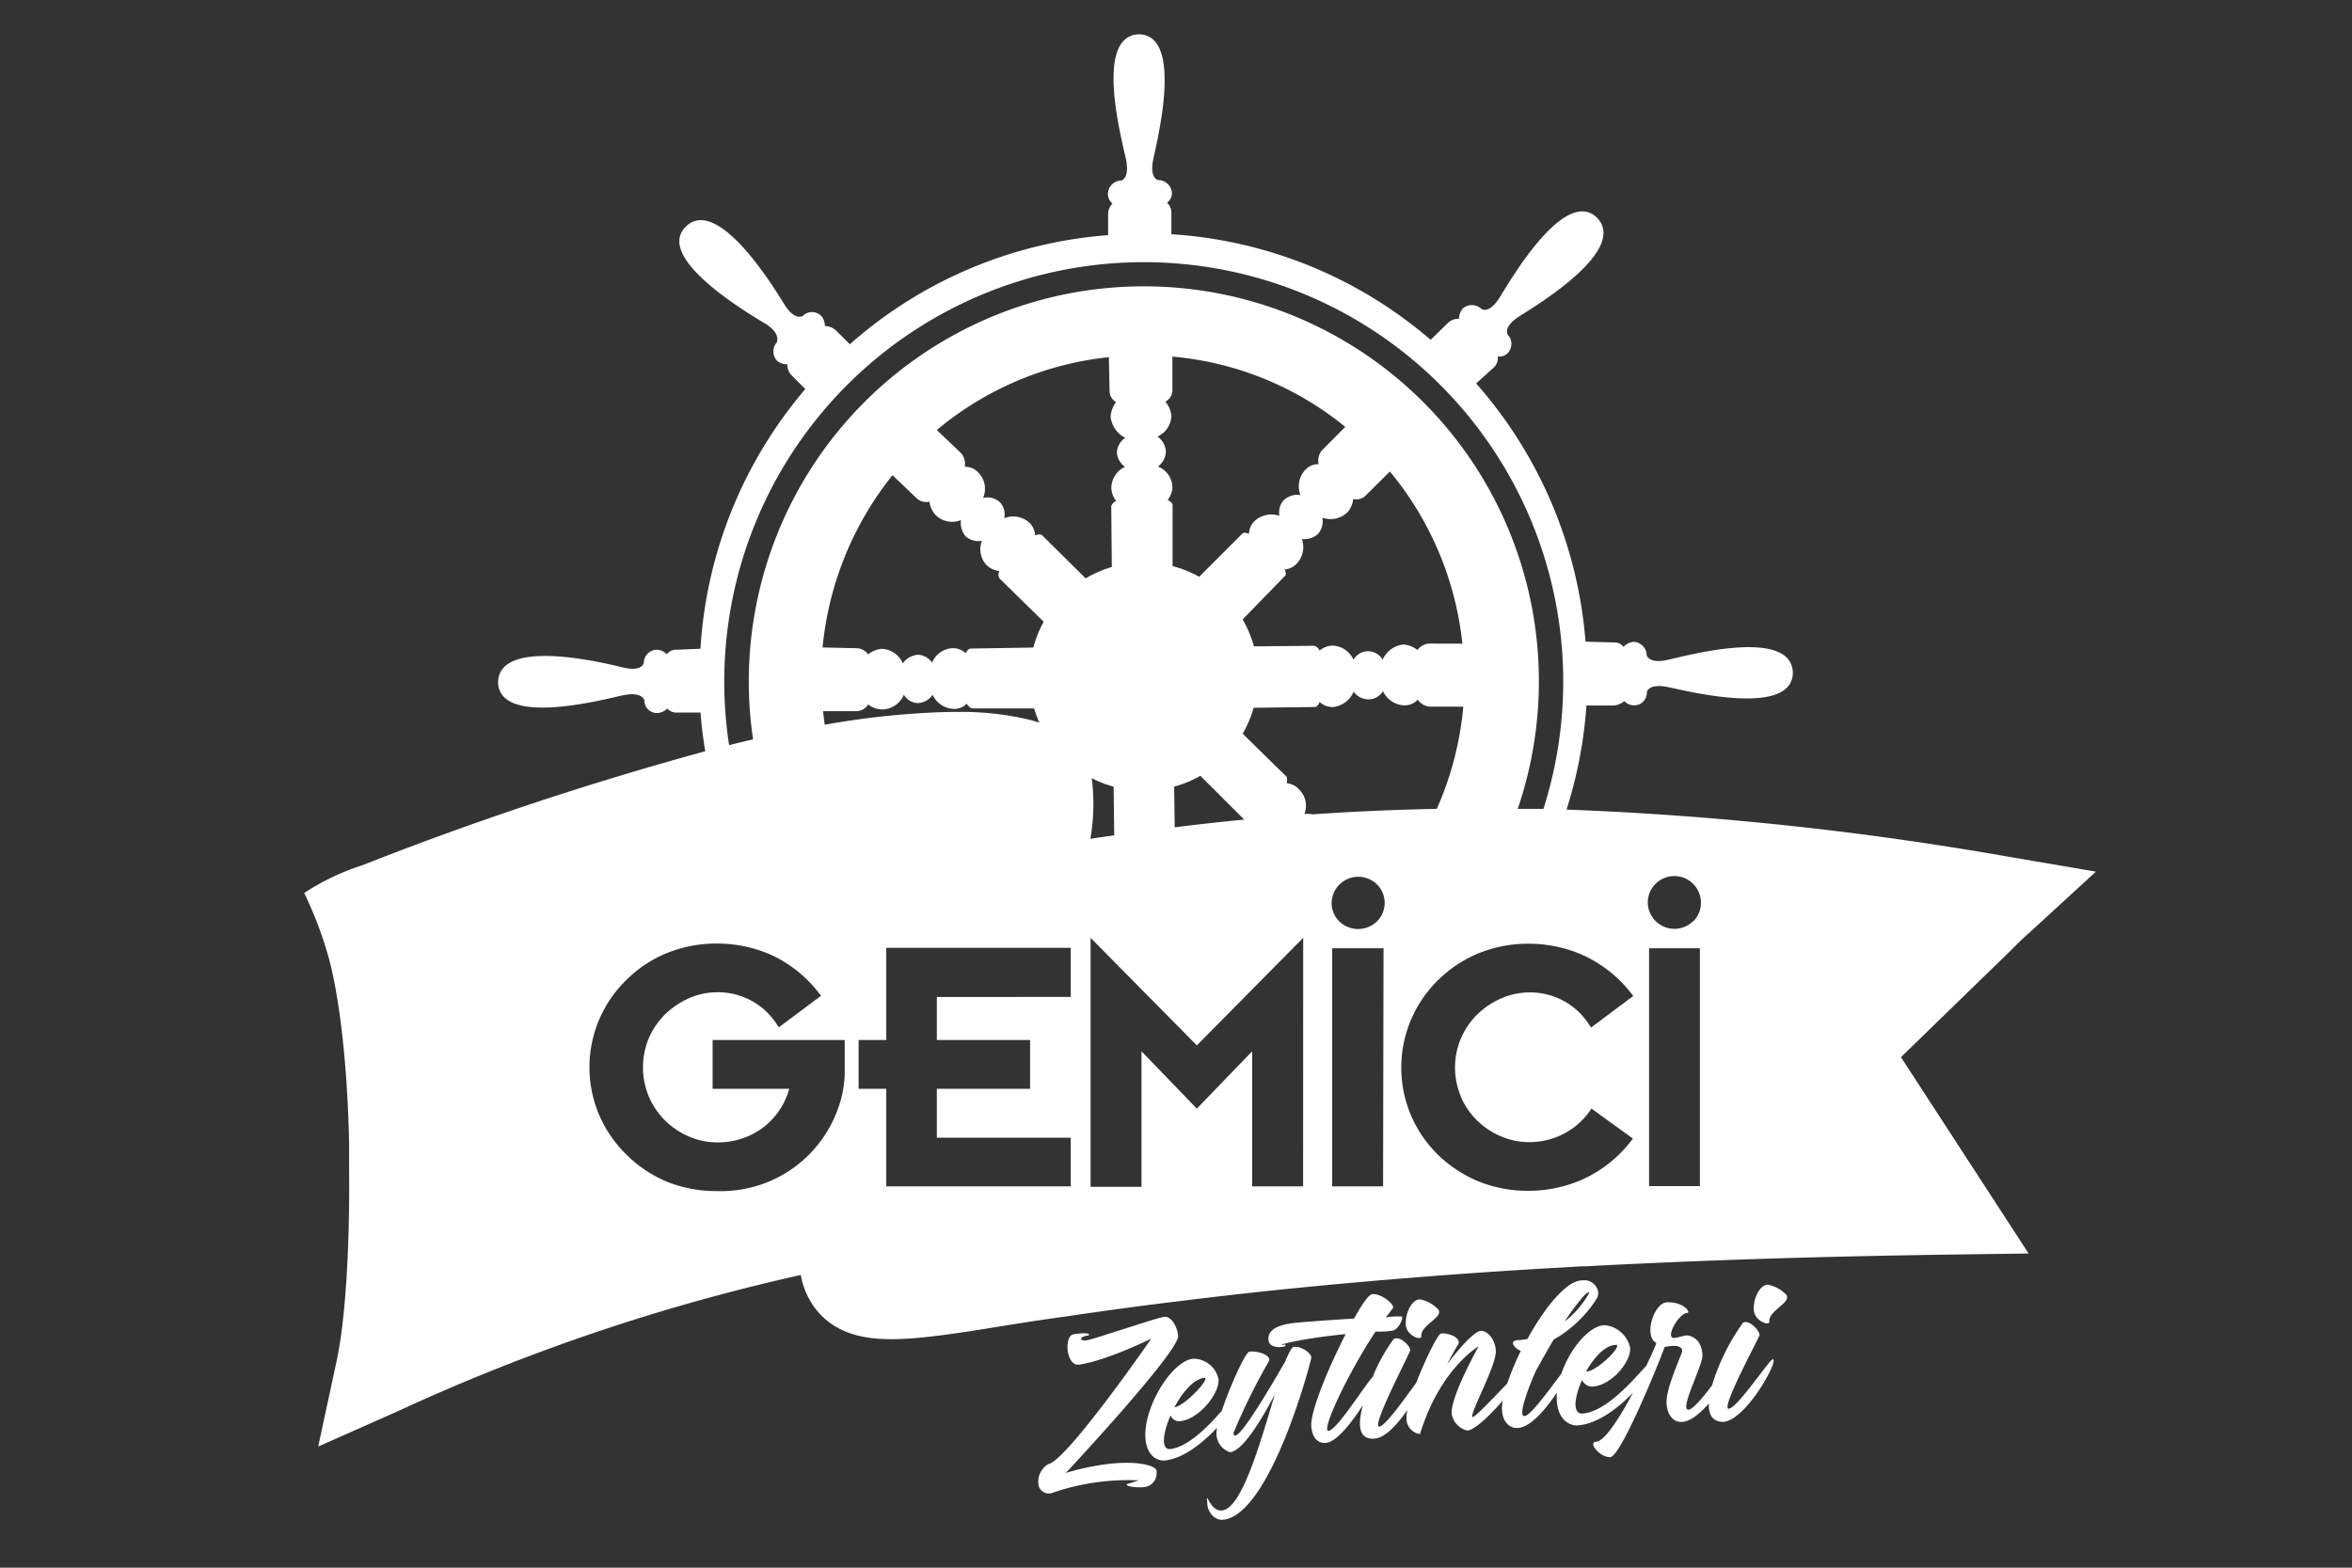
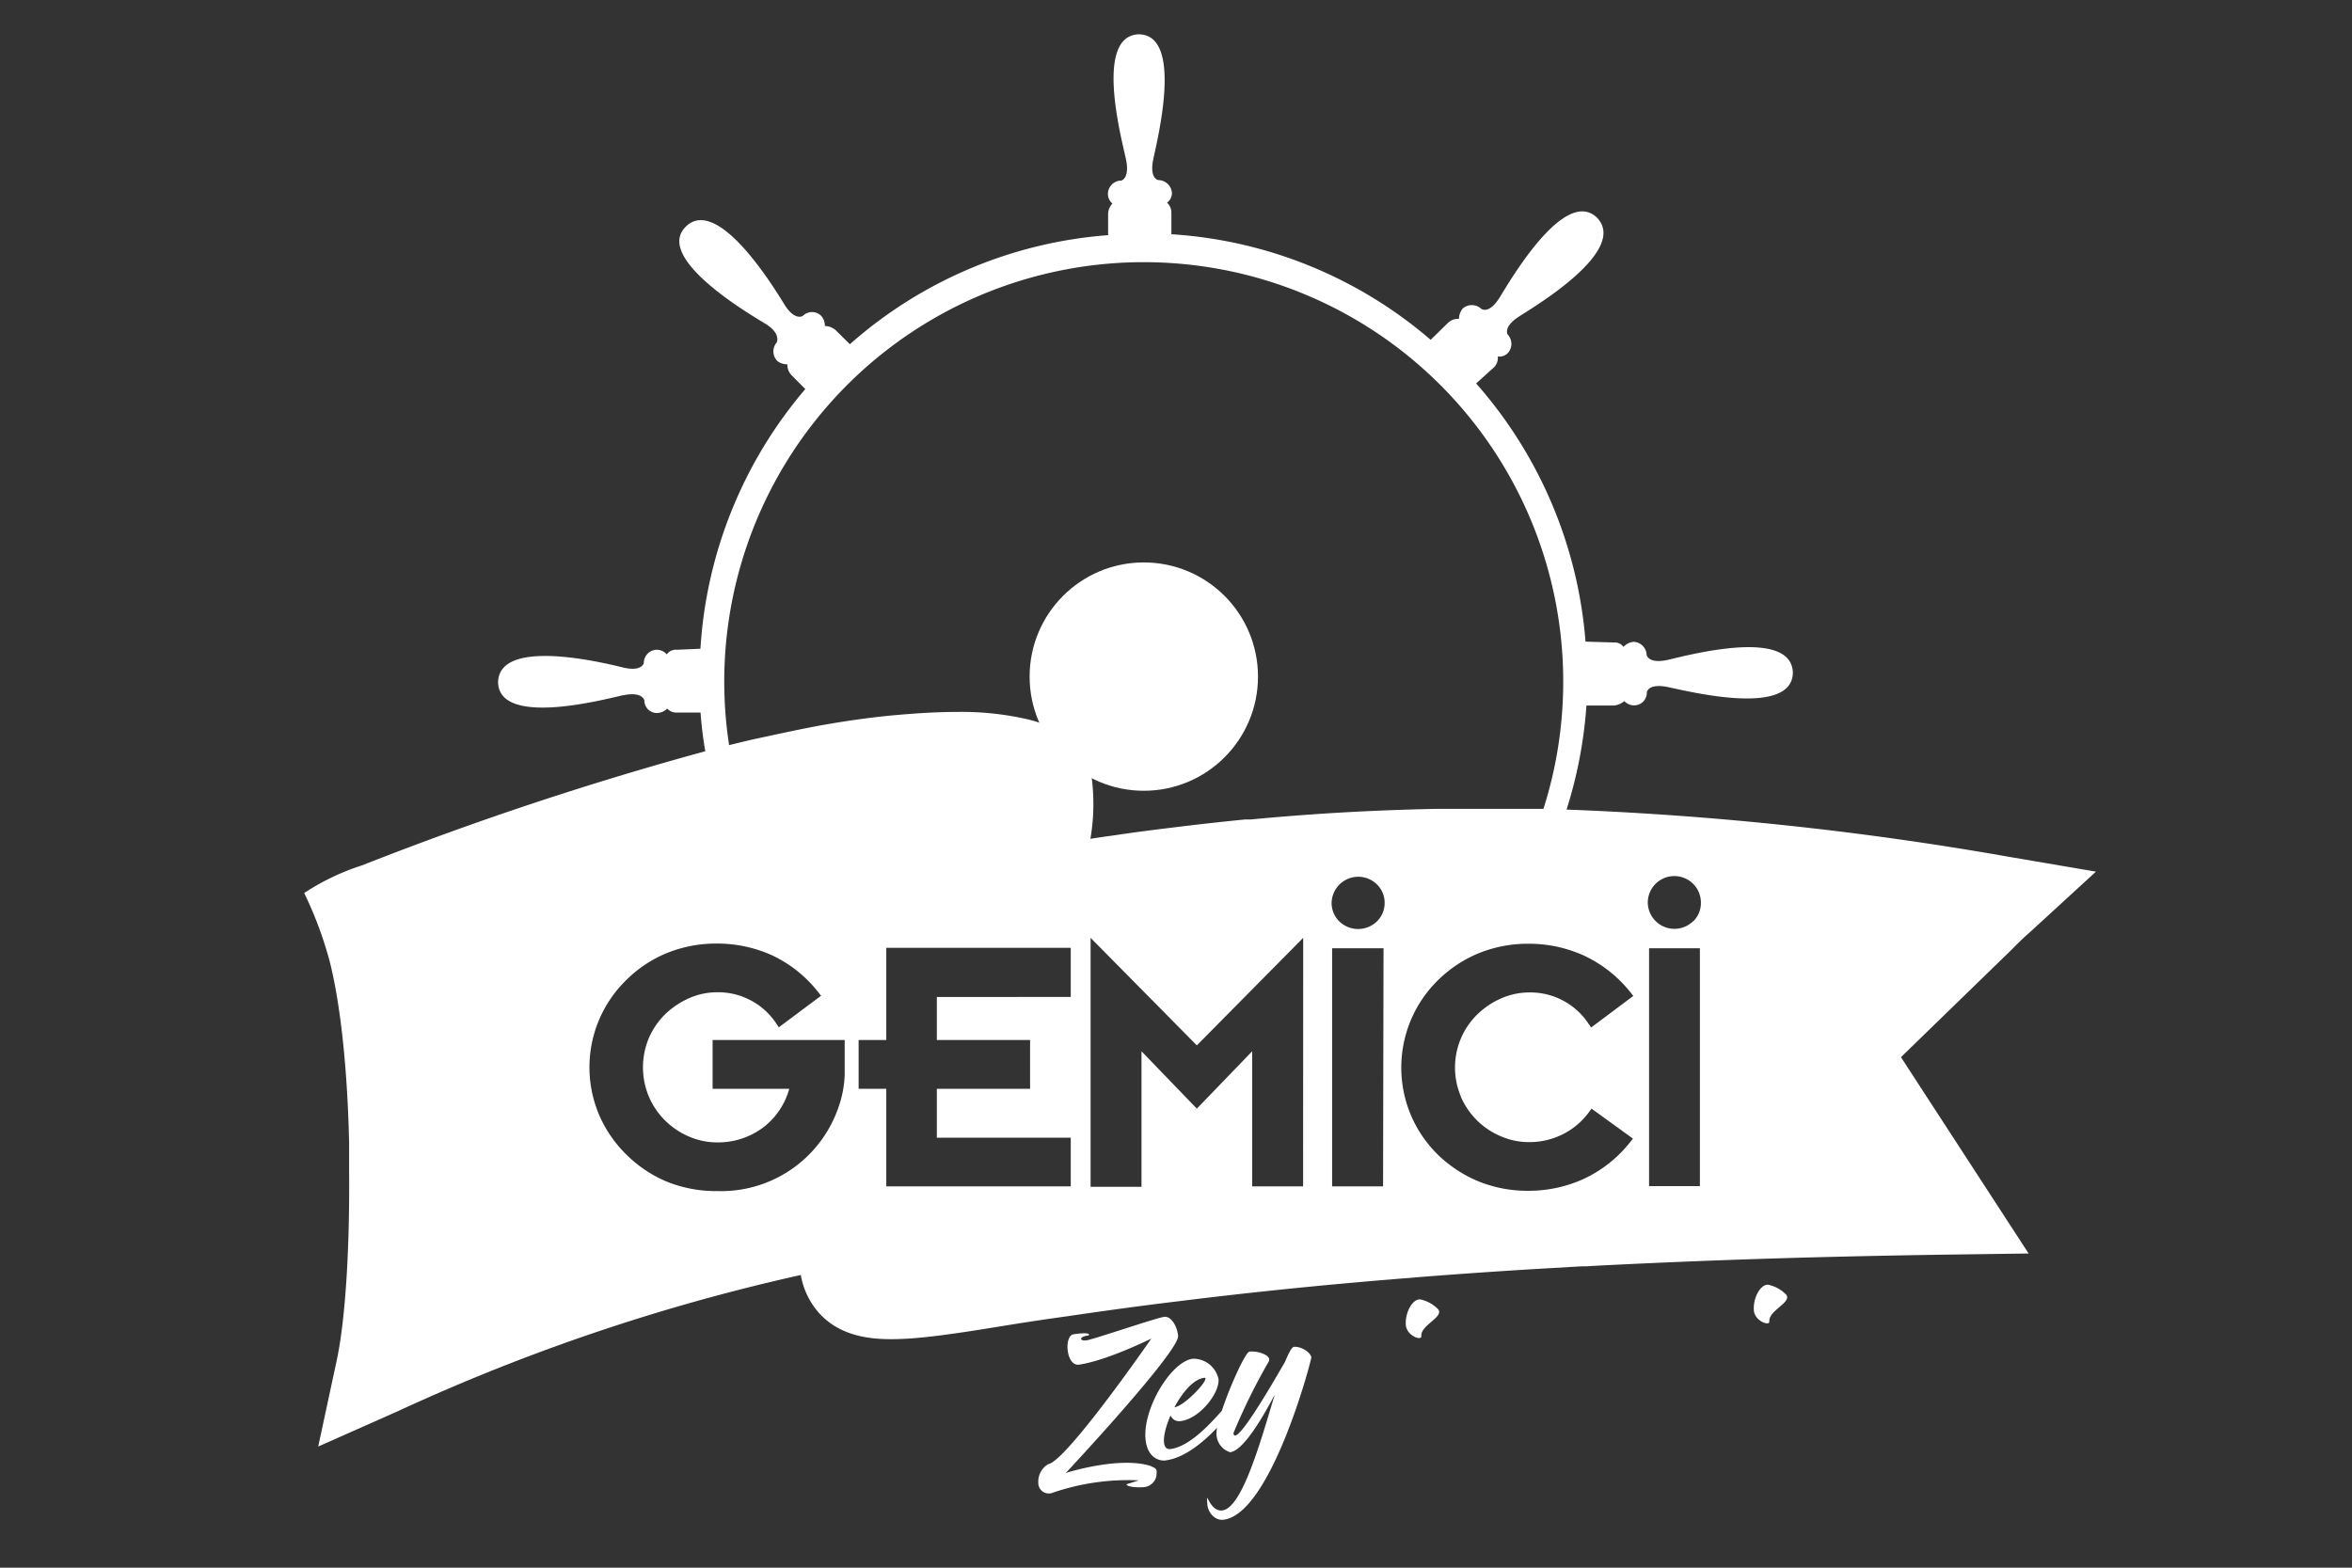
<svg xmlns="http://www.w3.org/2000/svg" id="Layer_1" data-name="Layer 1" viewBox="0 0 255 170">
  <rect x="0" y="0" width="255" height="170" fill="#333333" stroke="none" />
  <defs>
    <style>.cls-1{fill:#fff;}</style>
  </defs>
  <path class="cls-1" d="M67.51,75.41c2.13-.47,2.35.53,2.35.53a1.36,1.36,0,0,0,1.37,1.38,1.65,1.65,0,0,0,1.11-.48,1.36,1.36,0,0,0,1.09.43l2.52,0a44,44,0,0,0,.73,5.36l2.59-.51a45.48,45.48,0,1,1,87.45,7.4c.83,0,1.66.08,2.49.14A48.49,48.49,0,0,0,172,76.51l3,0a2.21,2.21,0,0,0,1.11-.48,1.45,1.45,0,0,0,1.08.46,1.38,1.38,0,0,0,1.36-1.43s.13-1,2.3-.55,13.45,3.28,13.53-1.56c-.14-4.93-11.43-1.88-13.54-1.4s-2.31-.51-2.31-.51a1.48,1.48,0,0,0-1.41-1.44,1.67,1.67,0,0,0-1.1.55,1.18,1.18,0,0,0-1.05-.48l-3.07-.09a48,48,0,0,0-11.86-28L162,39.81a1.45,1.45,0,0,0,.39-1.16,1.22,1.22,0,0,0,1.08-.36,1.47,1.47,0,0,0,0-2s-.58-.82,1.27-2,11.83-7.17,8.39-10.7c-3.5-3.32-9.35,6.75-10.53,8.65s-2,1.25-2,1.25a1.51,1.51,0,0,0-2-.05,1.79,1.79,0,0,0-.42,1.14A1.57,1.57,0,0,0,157,35l-1.89,1.85A47.7,47.7,0,0,0,127,25.4l0-2.31a1.46,1.46,0,0,0-.47-1.11,1.33,1.33,0,0,0,.53-1,1.49,1.49,0,0,0-1.47-1.45s-1-.12-.55-2.28,3.28-13.46-1.56-13.53c-4.89.14-1.86,11.41-1.41,13.52s-.5,2.34-.5,2.34A1.46,1.46,0,0,0,120.12,21a1.33,1.33,0,0,0,.49,1.07,1.67,1.67,0,0,0-.47,1.13l0,2.3a47.64,47.64,0,0,0-28,11.83l-1.56-1.55a1.87,1.87,0,0,0-1.15-.43,1.61,1.61,0,0,0-.39-1.09,1.4,1.4,0,0,0-2,0s-.87.58-2-1.25-7.22-11.83-10.68-8.44S81.15,34,82.94,35.08s1.27,2.06,1.27,2.06a1.48,1.48,0,0,0,.06,2,1.6,1.6,0,0,0,1.09.36,1.7,1.7,0,0,0,.41,1.14l1.54,1.55A47.86,47.86,0,0,0,75.94,70.35l-2.56.11a1.2,1.2,0,0,0-1.09.5,1.45,1.45,0,0,0-1.07-.5,1.43,1.43,0,0,0-1.42,1.43s-.17,1-2.3.48S54.08,69.1,54,74c.15,4.84,11.41,1.87,13.51,1.4Z" />
-   <path class="cls-1" d="M157,46.56A42.83,42.83,0,0,0,81.65,80.18c.07.48.15.94.23,1.42q4.11-.75,7.85-1.26c-.12-.58-.22-1.16-.31-1.75s-.13-1-.18-1.47l3.6,0a1.57,1.57,0,0,0,1.29-.73,2.48,2.48,0,0,0,1.58.54A2.61,2.61,0,0,0,98,75.34a1.79,1.79,0,0,0,1.56.9,2,2,0,0,0,1.55-.9,2.63,2.63,0,0,0,2.27,1.53,1.89,1.89,0,0,0,1.44-.56c.19.3.4.5.63.51h6.82a14.78,14.78,0,0,0,.65,1.67,10.57,10.57,0,0,0,.52,1l-.09.09-1,1c2.58,1.16,3.16,3.08,3,6.32L118,84.17l.09-.1.21.11a13.24,13.24,0,0,0,2.44,1v.14l.06,5.3V92a.46.46,0,0,0,.09.2c2.18-.38,4.34-.71,6.47-1V89.73l-.06-4.43v-.2A10.87,10.87,0,0,0,130,84l.17.16h0l4.68,4.67a.6.6,0,0,0,.16.08.84.84,0,0,0,.62,0,2.53,2.53,0,0,0,.65,1.33c2.47-.25,4.93-.44,7.37-.59a2.43,2.43,0,0,0-.47-.9,1.92,1.92,0,0,0-.76-.4,2.64,2.64,0,0,0-1-.08,2.44,2.44,0,0,0-.55-2.63,2,2,0,0,0-1.35-.7c0-.27.09-.6-.07-.75l-4.69-4.6-.21-.21a9.74,9.74,0,0,0,1.06-2.63h.34l6.57-.08c.25,0,.41-.21.55-.55a2.08,2.08,0,0,0,1.48.55A2.76,2.76,0,0,0,146.76,75a2,2,0,0,0,1.57.84,1.85,1.85,0,0,0,1.61-.89,2.67,2.67,0,0,0,2.3,1.54,1.94,1.94,0,0,0,1.48-.63,1.64,1.64,0,0,0,1.34.77l3.59,0a35.08,35.08,0,0,1-2.87,11.07c-.23.52-.47,1-.73,1.52,3,0,5.94,0,8.9.15.22-.56.42-1.12.61-1.69A42.83,42.83,0,0,0,157,46.56ZM112.23,70.22H112l-6.71.11c-.23,0-.4.16-.6.5a2,2,0,0,0-1.39-.54,2.52,2.52,0,0,0-2.24,1.56A2,2,0,0,0,99.5,71a2.25,2.25,0,0,0-1.62.93,2.59,2.59,0,0,0-2.27-1.57,2.72,2.72,0,0,0-1.49.6,1.58,1.58,0,0,0-1.29-.67l-3.65-.08a35.32,35.32,0,0,1,7.58-18.68L99.35,54a1.52,1.52,0,0,0,1.42.4,2.59,2.59,0,0,0,.69,1.47,2.55,2.55,0,0,0,2.73.53,2.23,2.23,0,0,0,.51,1.77,2.09,2.09,0,0,0,1.76.47,2.52,2.52,0,0,0,.51,2.65,2.35,2.35,0,0,0,1.38.63.84.84,0,0,0,0,.79l4.79,4.7.13.13A11.17,11.17,0,0,0,112.23,70.22Zm8.31-8.43a8.93,8.93,0,0,0-2.65,1.11l-.18-.18L113,58.06c-.12-.16-.46-.13-.77,0a2.09,2.09,0,0,0-.65-1.4,2.62,2.62,0,0,0-2.7-.47,1.94,1.94,0,0,0-.48-1.74,2,2,0,0,0-1.82-.45,2.48,2.48,0,0,0-.5-2.74,1.9,1.9,0,0,0-1.48-.64,1.79,1.79,0,0,0-.37-1.45l-2.66-2.54a34.73,34.73,0,0,1,18.65-7.9l.08,3.66A1.39,1.39,0,0,0,121,43.6a3,3,0,0,0-.59,1.58,2.93,2.93,0,0,0,1.59,2.3,2,2,0,0,0-.91,1.59,2.08,2.08,0,0,0,.88,1.55,2.57,2.57,0,0,0-1.48,2.27,2.41,2.41,0,0,0,.52,1.43,1,1,0,0,0-.53.56l.06,6.61Zm9.23,1a9.79,9.79,0,0,0-2.64-1.11v-.33l0-6.54c0-.24-.2-.41-.53-.6a2.26,2.26,0,0,0,.51-1.38,2.46,2.46,0,0,0-1.57-2.24,2.06,2.06,0,0,0,.86-1.64,2.11,2.11,0,0,0-.91-1.61A2.55,2.55,0,0,0,127,45.11a2.67,2.67,0,0,0-.66-1.55,1.41,1.41,0,0,0,.77-1.25l0-3.64a34.38,34.38,0,0,1,18.74,7.62l-2.56,2.58a1.75,1.75,0,0,0-.32,1.47,1.85,1.85,0,0,0-1.49.65,2.62,2.62,0,0,0-.49,2.69,2.17,2.17,0,0,0-1.8.55,2,2,0,0,0-.48,1.7,2.72,2.72,0,0,0-2.67.55,2,2,0,0,0-.63,1.41c-.33-.14-.62-.17-.74,0L130,62.56Zm25.18,7a1.63,1.63,0,0,0-1.26.7,2.91,2.91,0,0,0-1.51-.6,2.8,2.8,0,0,0-2.28,1.64,1.83,1.83,0,0,0-3.16,0,2.59,2.59,0,0,0-2.3-1.52,2.26,2.26,0,0,0-1.38.55.79.79,0,0,0-.6-.53l-6.52.06h-.36a10.28,10.28,0,0,0-1.09-2.66l.23-.25,4.55-4.68c.19-.13.16-.43,0-.75a2,2,0,0,0,1.36-.67,2.63,2.63,0,0,0,.52-2.63,2.21,2.21,0,0,0,1.73-.53,2.12,2.12,0,0,0,.49-1.78,2.64,2.64,0,0,0,2.69-.56,2.5,2.5,0,0,0,.65-1.47,1.41,1.41,0,0,0,1.41-.43l2.57-2.55a35,35,0,0,1,7.86,18.67Z" />
  <path class="cls-1" d="M220,101.16l7.24-6.64-9.68-1.65a352.87,352.87,0,0,0-47.72-5.08l-2.51-.08h0l-2.75,0c-1.25,0-2.5,0-3.75,0-1.68,0-3.36,0-5,0-4.46.09-8.91.28-13.4.59-2.26.16-4.51.34-6.79.56l-.62,0c-2.52.25-5.06.53-7.64.85-2.17.26-4.35.54-6.55.87-.87.12-1.74.24-2.61.38a22.33,22.33,0,0,0,.14-6.63l0-.17c-.51-2.57-2-4.52-5.4-5.7l-.17-.06c-.42-.14-.87-.28-1.34-.39a32.14,32.14,0,0,0-7.66-.81c-2.28,0-4.49.16-6.17.3-2.54.21-5.24.57-8.12,1.07-2.46.43-5,1-7.77,1.59-.84.19-1.71.4-2.59.62l-2.58.66h0A360.3,360.3,0,0,0,39.25,93.84a25.54,25.54,0,0,0-6.27,3,41.61,41.61,0,0,1,2.74,7.32c.84,3.23,1.9,9.63,2.13,19.75l0,3.09c.07,8-.36,15.94-1.35,20.56l-2,9.3L43.2,153a215.79,215.79,0,0,1,43.62-14.74,8.4,8.4,0,0,0,1.94,4.08c2.29,2.58,5.59,2.88,7.88,2.88,2.85,0,6.42-.5,12.44-1.49q3.33-.54,6.68-1c4-.59,8-1.14,12-1.62,6.49-.81,12.95-1.49,19.31-2.05,1.21-.11,2.43-.22,3.65-.31.66-.06,1.32-.12,2-.16,1.07-.1,2.13-.18,3.19-.26q6.36-.48,12.49-.83l3.08-.18.5,0,1.21-.07c6.1-.31,11.95-.55,17.51-.73h0l2.54-.08c6.51-.19,12.56-.31,18-.39l8.7-.12-13.84-21.29,12-11.66C218.86,102.2,219.5,101.59,220,101.16ZM91.58,116.53a11.76,11.76,0,0,1-.76,3.78,13.44,13.44,0,0,1-13.06,8.85,14.23,14.23,0,0,1-5.41-1A13.7,13.7,0,0,1,68,125.29,13.5,13.5,0,0,1,65,121a13.21,13.21,0,0,1,3-14.82,13.4,13.4,0,0,1,4.38-2.86,14.2,14.2,0,0,1,5.41-1,14.42,14.42,0,0,1,5.93,1.28,13.84,13.84,0,0,1,5,4l.3.38-4.58,3.42-.27-.4a7.56,7.56,0,0,0-6.43-3.4,7.55,7.55,0,0,0-3,.63,9,9,0,0,0-2.6,1.73,8.27,8.27,0,0,0-1.78,2.58,8.2,8.2,0,0,0,0,6.4,8.13,8.13,0,0,0,1.78,2.6,8.37,8.37,0,0,0,2.59,1.72,7.59,7.59,0,0,0,3,.62,8.16,8.16,0,0,0,5.11-1.69,7.92,7.92,0,0,0,2.73-4.12H77.26v-5.29H91.58Zm24.51-8.42H101.57v4.67h10.11v5.29H101.57v5.3h14.52v5.28h-20V118.07h-3v-5.29h3v-10h20Zm25.19,20.54h-5.52V114l-6,6.22-6-6.22v14.7h-5.52v-27l11.52,11.66,11.53-11.66Zm8.67,0h-5.52V102.83H150Zm-.66-28.74a2.93,2.93,0,0,1-4.09,0,2.79,2.79,0,0,1-.83-2,2.89,2.89,0,0,1,4.92-2,2.76,2.76,0,0,1,.83,2A2.79,2.79,0,0,1,149.29,99.91Zm9.08,19a8.29,8.29,0,0,0,1.78,2.6,8.19,8.19,0,0,0,2.6,1.72,7.56,7.56,0,0,0,3,.62,8,8,0,0,0,3.72-.87,7.9,7.9,0,0,0,2.81-2.39l.27-.37,4.49,3.25-.3.38a13.85,13.85,0,0,1-5.06,4,14.38,14.38,0,0,1-5.93,1.28,14.18,14.18,0,0,1-5.4-1,14,14,0,0,1-4.39-2.85A13.28,13.28,0,0,1,153,121,13.27,13.27,0,0,1,156,106.2a13.66,13.66,0,0,1,4.39-2.86,14.18,14.18,0,0,1,5.4-1,14.38,14.38,0,0,1,5.93,1.28,14,14,0,0,1,5.06,4l.3.38-4.57,3.42-.28-.4a7.56,7.56,0,0,0-6.44-3.4,7.57,7.57,0,0,0-3,.63,8.75,8.75,0,0,0-2.6,1.73,8.1,8.1,0,0,0-1.78,2.58,8.09,8.09,0,0,0,0,6.4Zm25.93,9.71h-5.51V102.83h5.51Zm-.72-28.74a2.89,2.89,0,0,1-4.93-2,2.88,2.88,0,1,1,5.76,0A2.79,2.79,0,0,1,183.58,99.91Z" />
  <path class="cls-1" d="M124.84,159c-3.37-1.15-9.29.72-9.29.73s12.32-13.18,12.18-14.87c-.07-.88-.68-2.17-1.52-2.06s-7.58,2.41-8.37,2.54-.91-.37.08-.51c.22,0,.53-.45-1.53-.14-1.06.16-.82,3.51.62,3.29,3.1-.47,7.81-2.83,7.81-2.82s-9.19,13.28-11.17,13.61a2.2,2.2,0,0,0-1.08,2,1.14,1.14,0,0,0,1.45,1.14,25.23,25.23,0,0,1,9.44-1.38l-1.32.42c0,.32,1.43.39,2,.3a1.5,1.5,0,0,0,1.25-1.31c0-.4.17-.67-.6-.93Z" />
  <path class="cls-1" d="M140.32,146.05c-.27,0-.59.65-1,1.63-1.79,3.09-5.46,9.37-5.59,7.72a66.16,66.16,0,0,1,3.81-7.73c.41-.69-1.14-1.2-2.07-1.1-.41,0-2.11,3.7-3,6.41-1.52,1.73-3.62,3.9-5.56,4.15-1.06.15-.85-1.7,0-3.64a1,1,0,0,0,1.12.61c2-.25,4.21-3,4.08-4.55a2.79,2.79,0,0,0-2.77-2.21c-2.36.28-5.41,5.36-5.15,8.64.17,2.18,1.59,2.47,2.17,2.39,2-.26,4-1.87,5.59-3.54a3.31,3.31,0,0,0-.06.71,2.11,2.11,0,0,0,1.48,1.94c1.38-.17,3.36-3.45,4.84-6.25-1.55,5.12-3.54,12.3-5.69,12.56-1.46.17-1.78-2.56-1.62-.69,0,.72.7,1.82,1.75,1.7,5.15-.62,9.52-17.27,9.52-17.59C142.13,146.69,141.12,146,140.32,146.05Zm-9.76,3.36c.78-.09-2,3-3.23,3.2C128.18,151,129.4,149.55,130.56,149.41Z" />
-   <path class="cls-1" d="M192.2,147.4c-.34,0-3.87,5.34-4.78,5.36s3.37-7.81,3.35-8c0-.51-1.18-1.71-1.8-1.32a23.14,23.14,0,0,0-3.35,6.78c-1,1.34-2.13,2.67-2.58,2.65-.86-.07,1.05-3.75,1.49-5.51a2.3,2.3,0,0,0-.1-1.23,1.77,1.77,0,0,0-1.51-1.32c-.48,0-1.41.43-1.65.22-.49-.45.86-2.64,1.64-2.65.46,0-.31-1.21-2.16-1.16-1.33,0-2.49,3.29-1.36,4.29l.19.13c-.14.41-.55,1.34-1.1,2.48-1.3,1.37-4.29,5-6.95,5.17-1.06,0-.84-1.77,0-3.65a1.17,1.17,0,0,0,1.13.72c2-.09,4.2-2.68,4.08-4.2a3.14,3.14,0,0,0-2.77-2.46c-1.7.06-3.78,2.6-4.69,5.26-1.21,1.6-3.32,4.56-4,4.6-.86.05.82-4,1.25-4.93.6-1.09,1.26-2.25,1.91-3.36a13.22,13.22,0,0,0,4.66-4.43,1.29,1.29,0,0,0,.18-.66,1.52,1.52,0,0,0-1.71-1.34c-1,0-2.13.94-3.26,2.28-.31.37-.62.77-.93,1.21a28.3,28.3,0,0,0-1.78,2.87,7.5,7.5,0,0,1-1,.12c-1.26.07-.09,1.13.29,1.15a30.18,30.18,0,0,0-1.48,3.56c-1.7,1.74-3.77,4-3.8,3.58-.07-.72,2.69-5.68,2.56-7.18-.1-1.34-1-2.16-1.64-2.11s-2.23,1.74-3.63,3.62c.46-.91.89-1.66,1.18-2.13.41-.69-.91-1.28-1.83-1.21-.34,0-1.72,2.81-2.71,5.36-1.19,1.6-3.31,4.68-4,4.74-.92.07,3.38-8.07,3.36-8.3-.05-.5-1.18-1.61-1.81-1.18a18.7,18.7,0,0,0-2.27,4.1c-.73.71-3.87,5.76-4.77,5.84s2.15-6.34,5.08-10.76c.61,0,1.24,0,1.86-.11s1.17-1.3,1-1.53a9.26,9.26,0,0,0-1.74.09l.38-.48c.12-.17.25-.34.37-.49.31-.37-1.23-1.63-2.21-1.54-.34,0-1,.9-1.81,2.34l-.18.31c-1.21.06-5.31.35-5.82.41-1.19.1-3.7.32-3.44,2,.16,1,2.2.68,1.79.42-.07-.05-.22.06-.36,0s2.76-.75,6.84-1.14h.08c-1.85,3.6-3.85,8.4-3.72,10s1.05,1.85,1.6,1.79c1.13-.11,2.81-2.22,4-4.12-.58,2.1-.52,3.82,1.29,3.65,1.12-.09,2.47-1.56,3.54-3.12a3.49,3.49,0,0,0-.11.91,1.69,1.69,0,0,0,1.41,1.71c.06,0,.07,0,.09-.11,2.1-6.73,6-9.23,6.32-9.38-.16.27-3.07,5.52-2.92,7.3a2.23,2.23,0,0,0,1.7,1.82c.81-.07,2.42-1.62,3.84-3.25a4.55,4.55,0,0,0-.08,1.11c.11,1.44,1.05,1.89,1.59,1.86h.14c1.34-.08,3-2,4.22-3.85a5.26,5.26,0,0,0,0,1c.17,2.18,1.59,2.6,2.17,2.57,2.15-.1,4.46-1.85,6.08-3.55-1.41,2.65-3.06,5.27-4,5.32s.39,1.71,1.53,1.67,5.24-10.12,5.9-11.94c2.27-.48,1.87.6,1.87.6-1.07,2.64-1.75,4.45-1.66,5.58.11,1.44.95,1.95,1.5,1.94a.11.11,0,0,0,.07,0l.07,0c.9,0,2-.92,2.94-2-.05,1.17.36,2,1.6,2C189.38,153.93,192.93,147.39,192.2,147.4Zm-17-1.56c.78,0-2,2.86-3.24,2.9C172.8,147.22,174,145.88,175.18,145.84Zm-3.77-5c.38-.45.7-.71.89-.72a3.53,3.53,0,0,1-.39.69,10.29,10.29,0,0,1-2.29,2.5A23.16,23.16,0,0,1,171.41,140.89Z" />
  <path class="cls-1" d="M193.57,140.31a3.78,3.78,0,0,0-1.9-1c-.84,0-1.62,1.46-1.52,2.79.1,1.17,1.72,1.74,1.68,1.2-.1-1.25,2.67-2.12,1.74-3Z" />
  <path class="cls-1" d="M155.84,141.9a3.74,3.74,0,0,0-1.9-1c-.84,0-1.62,1.47-1.52,2.8.1,1.16,1.72,1.74,1.68,1.19-.1-1.25,2.67-2.12,1.74-3Z" />
  <circle class="cls-1" cx="124.01" cy="73.37" r="12.38" />
</svg>